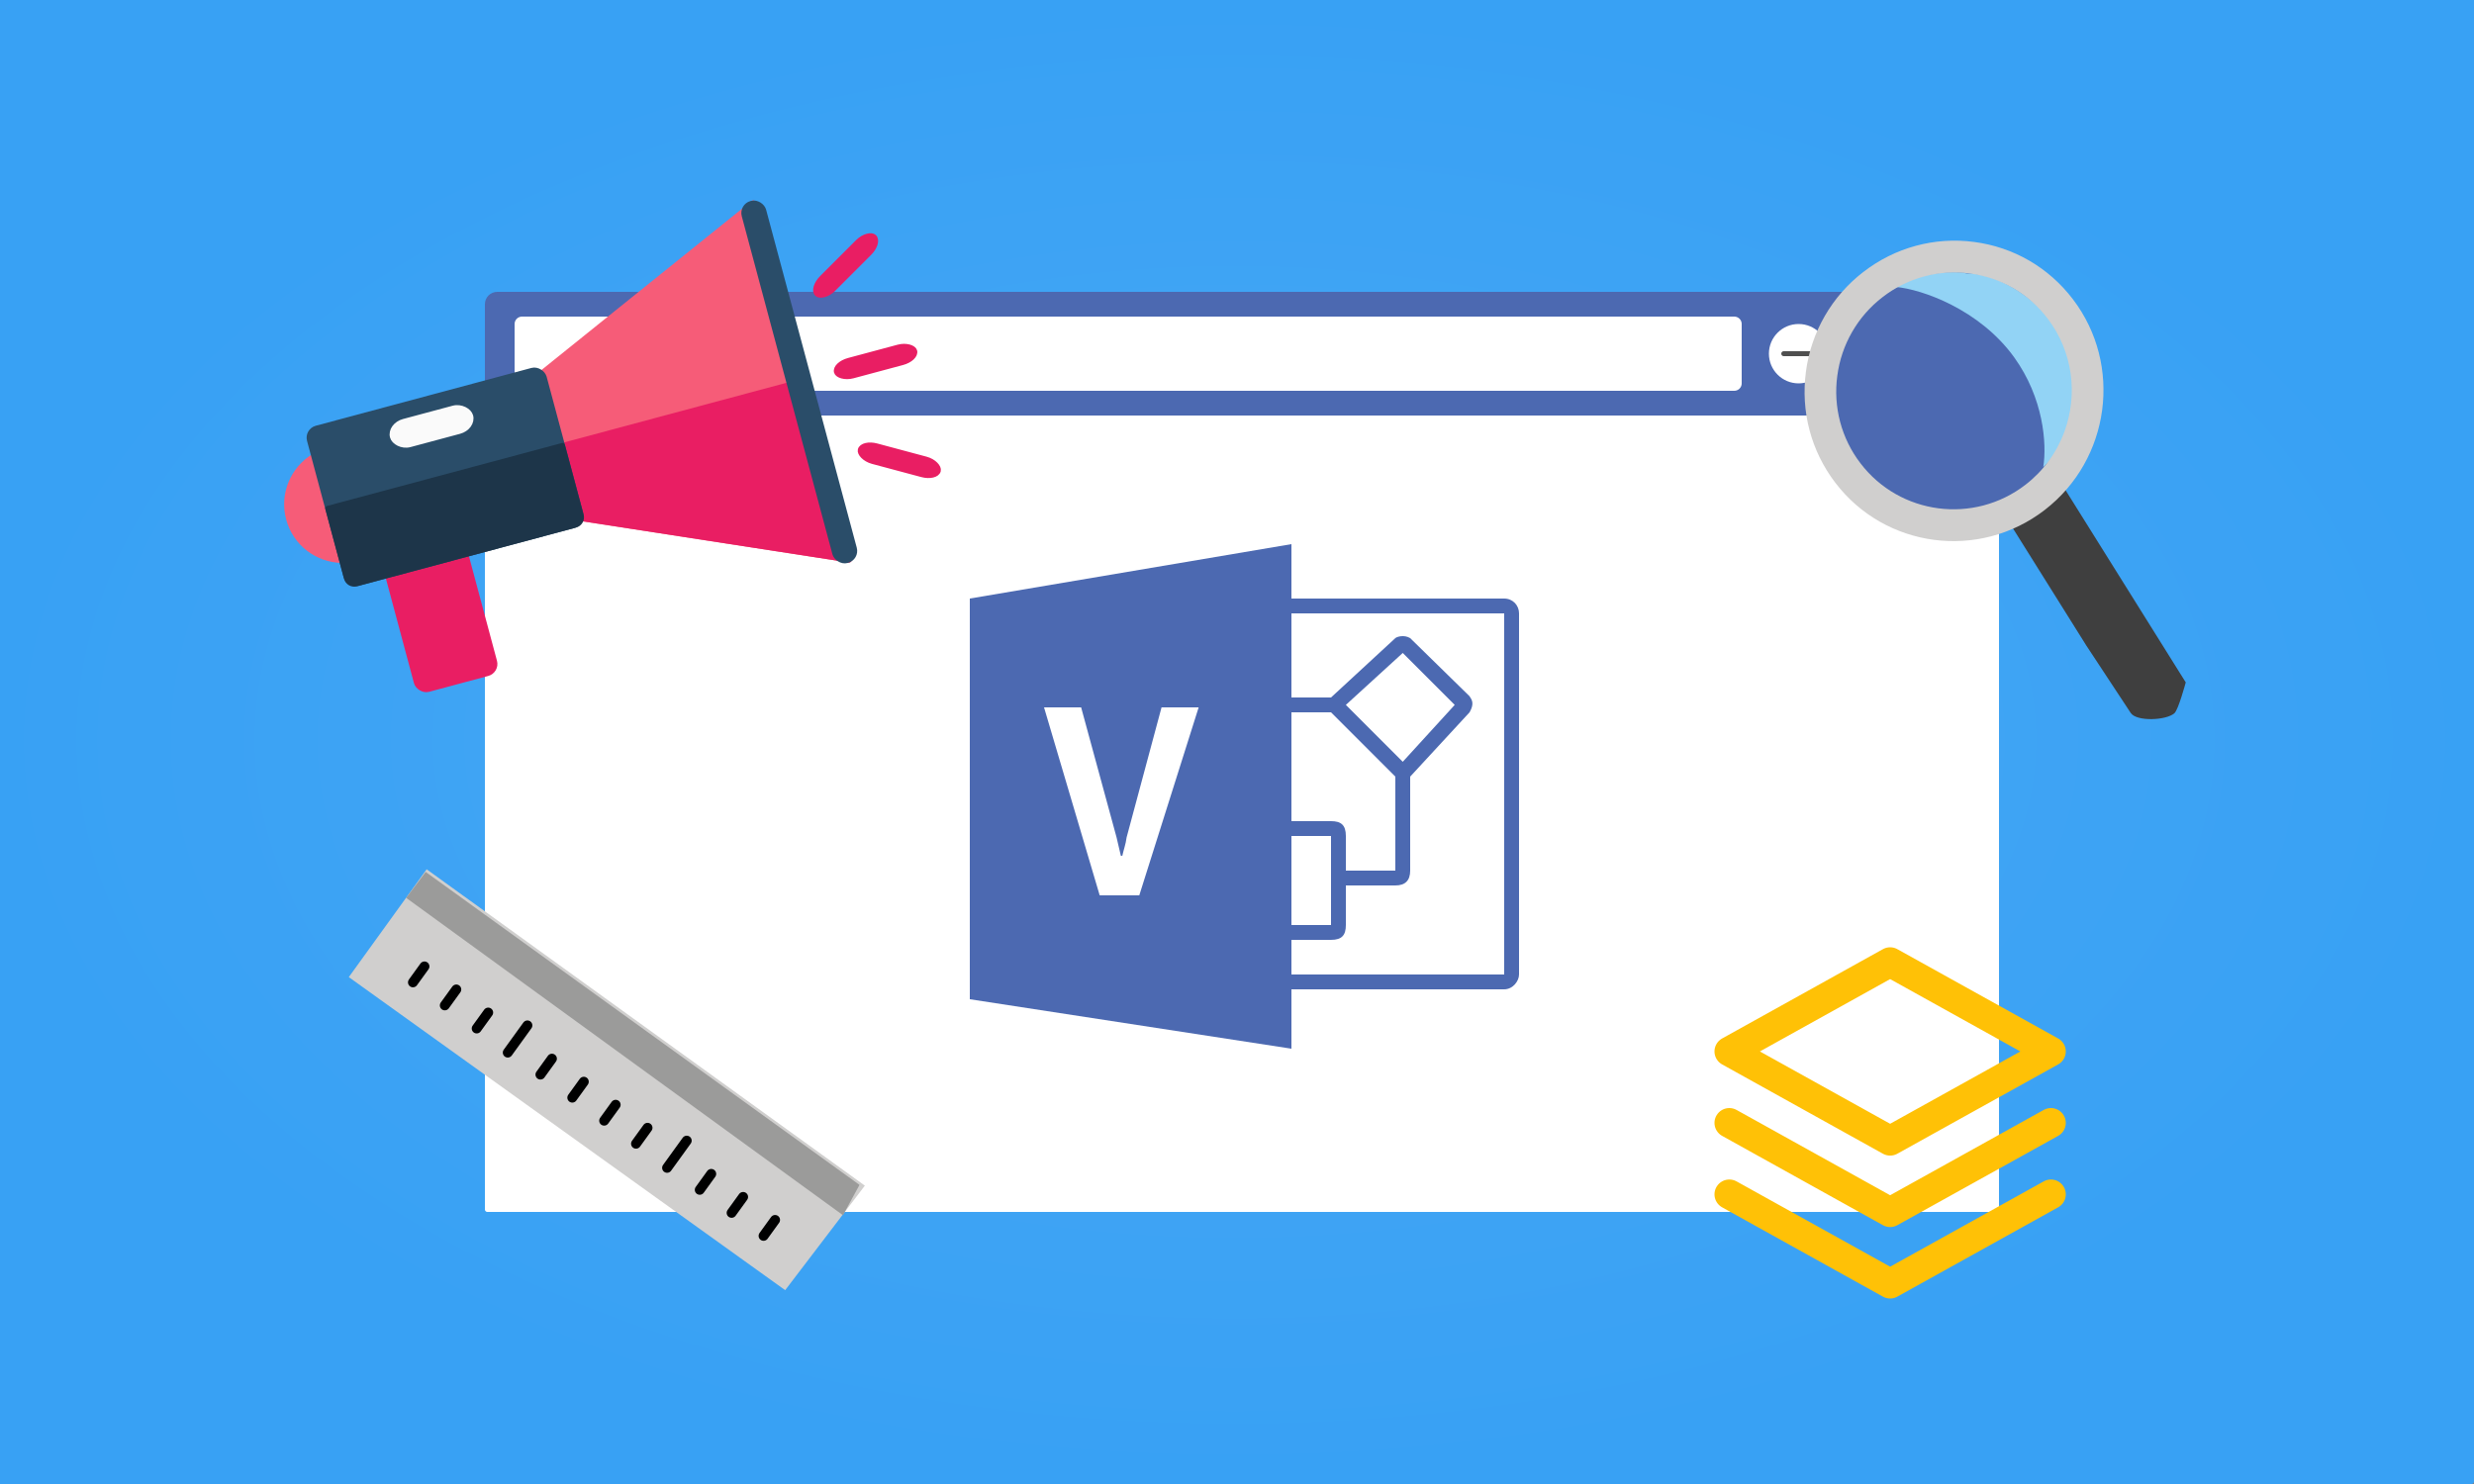
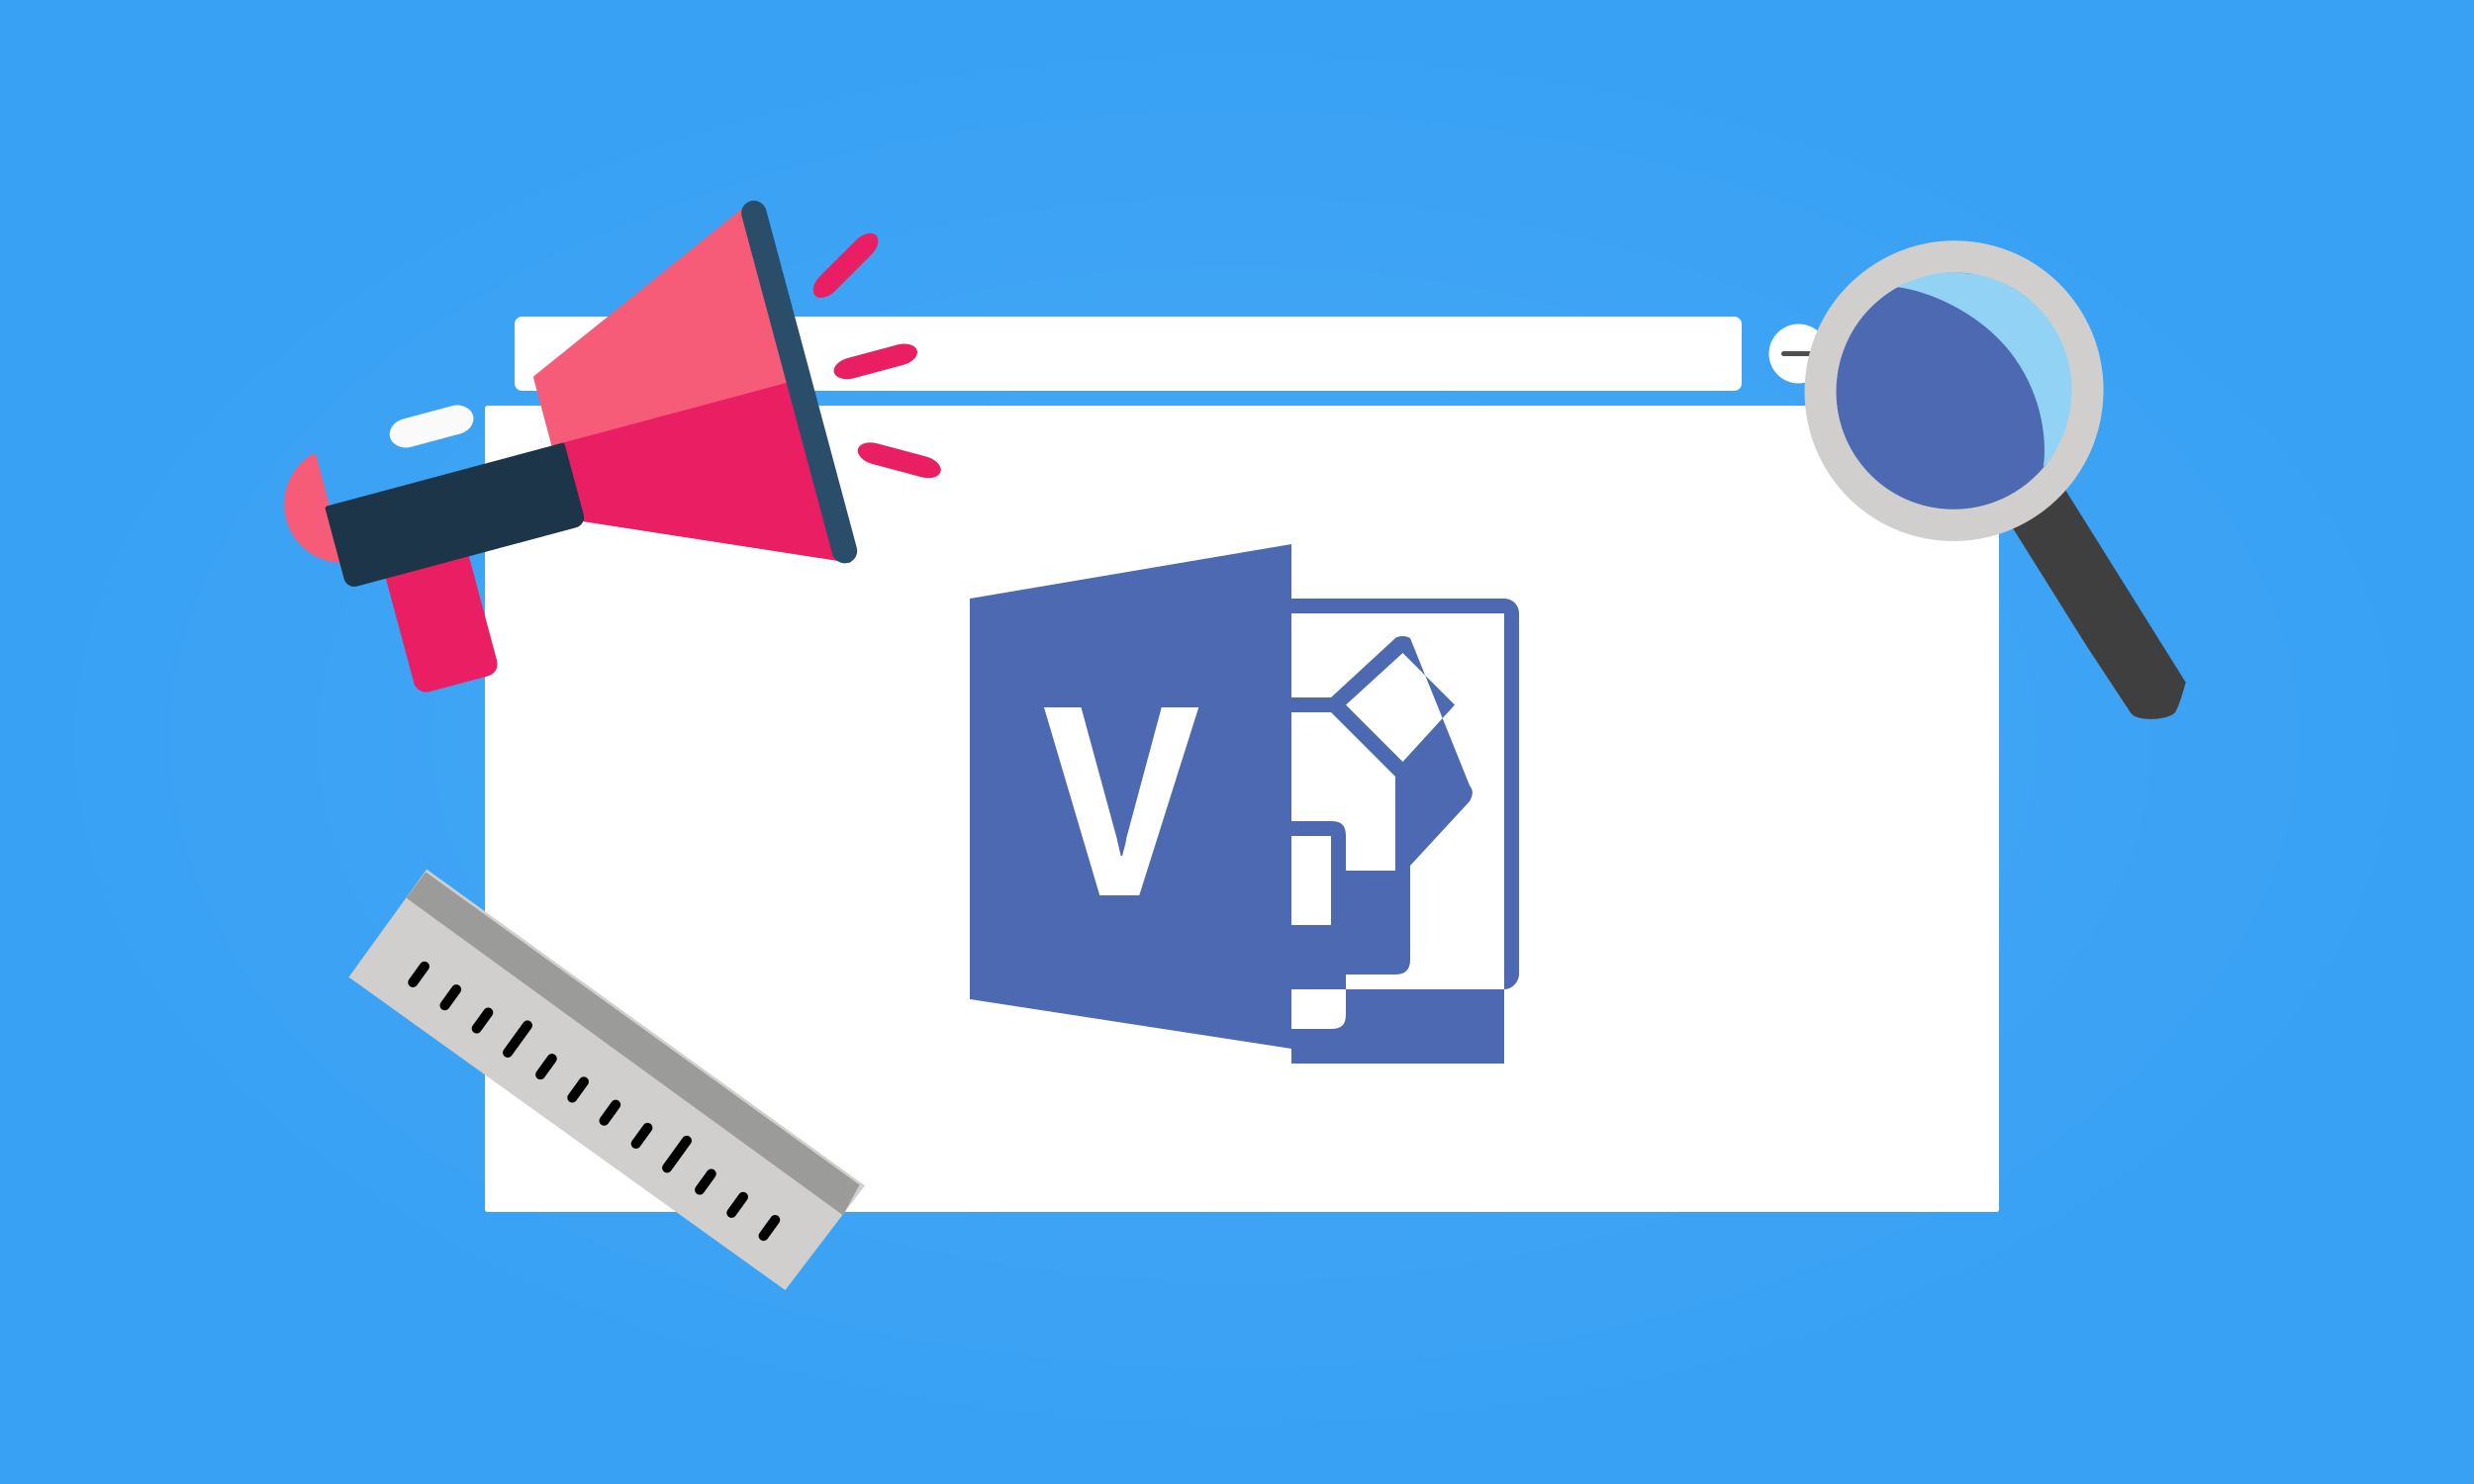
<svg xmlns="http://www.w3.org/2000/svg" width="500" height="300" stroke="#000" stroke-linecap="round" stroke-linejoin="round" fill="#fff" fill-rule="evenodd">
  <rect width="100%" height="100%" fill="#808080" stroke="none" />
  <style>.H6Bc{stroke:none}.PHq2{fill:#e91e63}.ORSH{stroke-linejoin:miter}.A6Bs{fill:#4c69b1}.smba{fill:#d0cfce}.GVJP{stroke:#e91e63}.v47Y{fill-rule:nonzero}</style>
  <defs>
    <radialGradient id="L4EB" cx="50%" cy="50%" r="50%" fx="50%" fy="50%">
      <stop offset="0%" stop-color="#49a8f5" />
      <stop offset="100%" stop-color="#38a1f4" />
    </radialGradient>
  </defs>
  <rect height="170" rx="5" width="324" transform="matrix(.94 -.342 .342 .94 38.198 119.033)" class="H6Bc PHq2" />
  <g class="ORSH">
    <path fill="url(#L4EB)" stroke="url(#L4EB)" d="M-.5-.5h500v300H-.5z" />
    <path stroke="#fff" d="M98.5 82.5h305v162h-305z" />
-     <rect height="24" rx="2" stroke="#4c69b1" width="305" x="98.5" y="59.5" class="A6Bs" />
    <path stroke="#fff" stroke-width="3" d="M105.5 65.5h245v12h-245z" />
  </g>
  <circle cx="363.5" cy="71.5" r="6" class="H6Bc" />
  <path d="M360.5 71.5h6" fill="none" stroke="#4f4f4f" class="ORSH" />
  <g class="H6Bc">
    <ellipse cx="378.43" cy="70.898" rx="5.595" ry="5.261" />
    <ellipse cx="393.512" cy="70.898" rx="5.595" ry="5.261" />
  </g>
  <g stroke="#4f4f4f">
    <g fill="#4f4f4f" transform="matrix(.707 .707 -.707 .707 393.679 68.122)">
      <path d="M2.012 0v4.024" />
      <path d="M0 2.012h4.024" />
    </g>
    <g fill="none" class="ORSH">
      <path d="M376.247 71.117h2.676v2.192h-2.676z" />
      <path d="M377.695 68.925h2.92v2.192h-2.92z" />
    </g>
  </g>
-   <path d="M261 121v-11l-65 11v81l65 10v-12h43c1.745 0 3-1.665 3-3v-73c0-1.625-1.255-3-3-3zm-30.75 60h-8L211 143h7.5l7.157 26.277.872 3.738h.291c.291-1.335.679-2.266.872-3.738L234.75 143h7.5zM261 144h8l13 13v19h-10v-7c0-2.25-1-3-3-3h-8zm11-1.5l11.5-10.5 10.5 10.5-10.5 11.5zM261 169h8v18h-8zm43 28h-43v-7h8c2.25 0 3-1 3-3v-8h10c2 0 3-1 3-3v-19l12-13c1-1.75.5-2.5 0-3.25L285 129c-1.25-.75-2.709-.267-3 0l-13 12h-8v-17h43" class="H6Bc A6Bs" />
+   <path d="M261 121v-11l-65 11v81l65 10v-12h43c1.745 0 3-1.665 3-3v-73c0-1.625-1.255-3-3-3zm-30.75 60h-8L211 143h7.5l7.157 26.277.872 3.738h.291c.291-1.335.679-2.266.872-3.738L234.75 143h7.5zM261 144h8l13 13v19h-10v-7c0-2.25-1-3-3-3h-8zm11-1.5l11.5-10.5 10.5 10.5-10.5 11.5zM261 169h8v18h-8m43 28h-43v-7h8c2.25 0 3-1 3-3v-8h10c2 0 3-1 3-3v-19l12-13c1-1.75.5-2.5 0-3.25L285 129c-1.25-.75-2.709-.267-3 0l-13 12h-8v-17h43" class="H6Bc A6Bs" />
  <g transform="matrix(.966 -.259 .259 .966 65.834 180.885)">
    <g class="H6Bc v47Y">
      <path d="M.189 17.279l68.788 83.957L90 84.999 21.03.304.193 17.278z" class="smba" />
      <path d="M20.698.771L15.533 4.806 84.186 89.634l4.807-5.062z" fill="#9b9b9a" />
      <path d="M12.433 21.66l3.083-2.508" class="smba" />
    </g>
    <path d="M67.6 89.504l3.083-2.508m-8.116-3.657l3.083-2.508m-8.096-3.657l3.079-2.508m-13.106-9.828l3.083-2.508m-8.097-3.657l3.083-2.508m-8.096-3.657l3.083-2.508m-8.094-3.66l3.079-2.508M22.46 34.003l3.083-2.508m-8.098-3.669l3.083-2.508m-8.094-3.657l3.083-2.508M52.329 71.173l5.26-4.281M27.263 40.335l5.26-4.281" fill="none" stroke-width="2" />
  </g>
  <g transform="matrix(.966 -.259 .259 .966 48.638 68.782)">
    <rect height="26" rx="2" width="16.375" x="16.375" y="52" class="PHq2 GVJP" />
    <path d="M55.675 22.75L107.256 0v74.75L55.675 52zM8.188 48.283V26.467C3.443 27.859 0 32.203 0 37.375s3.443 9.516 8.188 10.908z" fill="#f65c78" stroke="#f65c78" />
    <path d="M55.675 37.375h51.581V74.75L55.675 52z" class="PHq2 GVJP" />
    <g fill="#2a4d69" stroke="#2a4d69">
      <rect height="74.75" rx="2" width="4.094" x="104.8" />
-       <rect height="32.5" rx="2" width="49.125" x="8.188" y="21.125" />
    </g>
    <rect fill="#fafafa" height="4.875" rx="3" stroke="#fafafa" width="16.375" x="24.562" y="24.375" />
    <path d="M8.188 37.375h49.125V52c0 .9-.73 1.625-1.637 1.625H9.825c-.907 0-1.637-.725-1.637-1.625z" fill="#1d3549" stroke="#1d3549" class="ORSH" />
    <g class="PHq2 GVJP">
      <rect height="3.25" rx="3" width="16.375" x="114.625" y="35.75" />
      <rect height="3.258" rx="3" width="16.333" transform="matrix(.866 -.5 .5 .866 114.107 19.735)" />
      <rect height="3.258" rx="3" width="16.333" transform="matrix(-.866 -.5 .5 -.866 128.53 63.399)" />
    </g>
  </g>
-   <path d="M382 194.5l-32.5 18.056L382 230.61l32.5-18.055zM349.5 227l32.5 18.056L414.5 227m-65 14.444L382 259.5l32.5-18.056" fill="none" stroke="#ffc106" stroke-width="6" />
  <g transform="matrix(.342 -.94 .94 .342 349.425 114.974)" class="H6Bc v47Y">
    <path d="M35.927 50.422c-11.324-7.115-14.624-21.821-7.398-32.972s22.16-14.4 33.484-7.285 14.624 21.82 7.398 32.972-22.16 14.4-33.484 7.285z" class="A6Bs" />
    <path d="M69.05 44.633c3.218-5.029 5.737-13.821 3.486-19.771-.555-3.86-4.014-10.134-7.489-12.618 1.355 5.035 1.538 17.398-5.178 27.284-5.7 8.385-14.144 12.219-18.849 13.124 7.795 4.121 21.829 1.14 27.047-7.247z" fill="#92d3f5" />
    <path d="M28.251 49.893L10.098 73.16.362 86.253c-1.254 1.688.997 7.226 2.965 8.307.945.518 6.644.023 6.644.023l30.237-38.706-11.958-5.984z" fill="#3f3f3f" />
    <path d="M65.668 5.02C58.881.698 50.634-.752 42.764.993c-7.927 1.74-14.697 6.438-19.066 13.232-9.014 14.024-4.854 32.715 9.273 41.665s32.953 4.823 41.972-9.203c4.366-6.792 5.807-14.868 4.054-22.736-1.719-7.823-6.519-14.637-13.33-18.926zm3.845 38.226c-4.566 7.099-12.318 10.976-20.23 10.976-4.553.004-9.011-1.29-12.846-3.725-11.135-7.054-14.412-21.787-7.309-32.836 3.404-5.33 8.815-9.084 15.026-10.428 6.204-1.379 12.705-.236 18.054 3.174 5.368 3.379 9.151 8.751 10.505 14.916 1.382 6.201.245 12.565-3.198 17.92z" class="smba" />
  </g>
</svg>